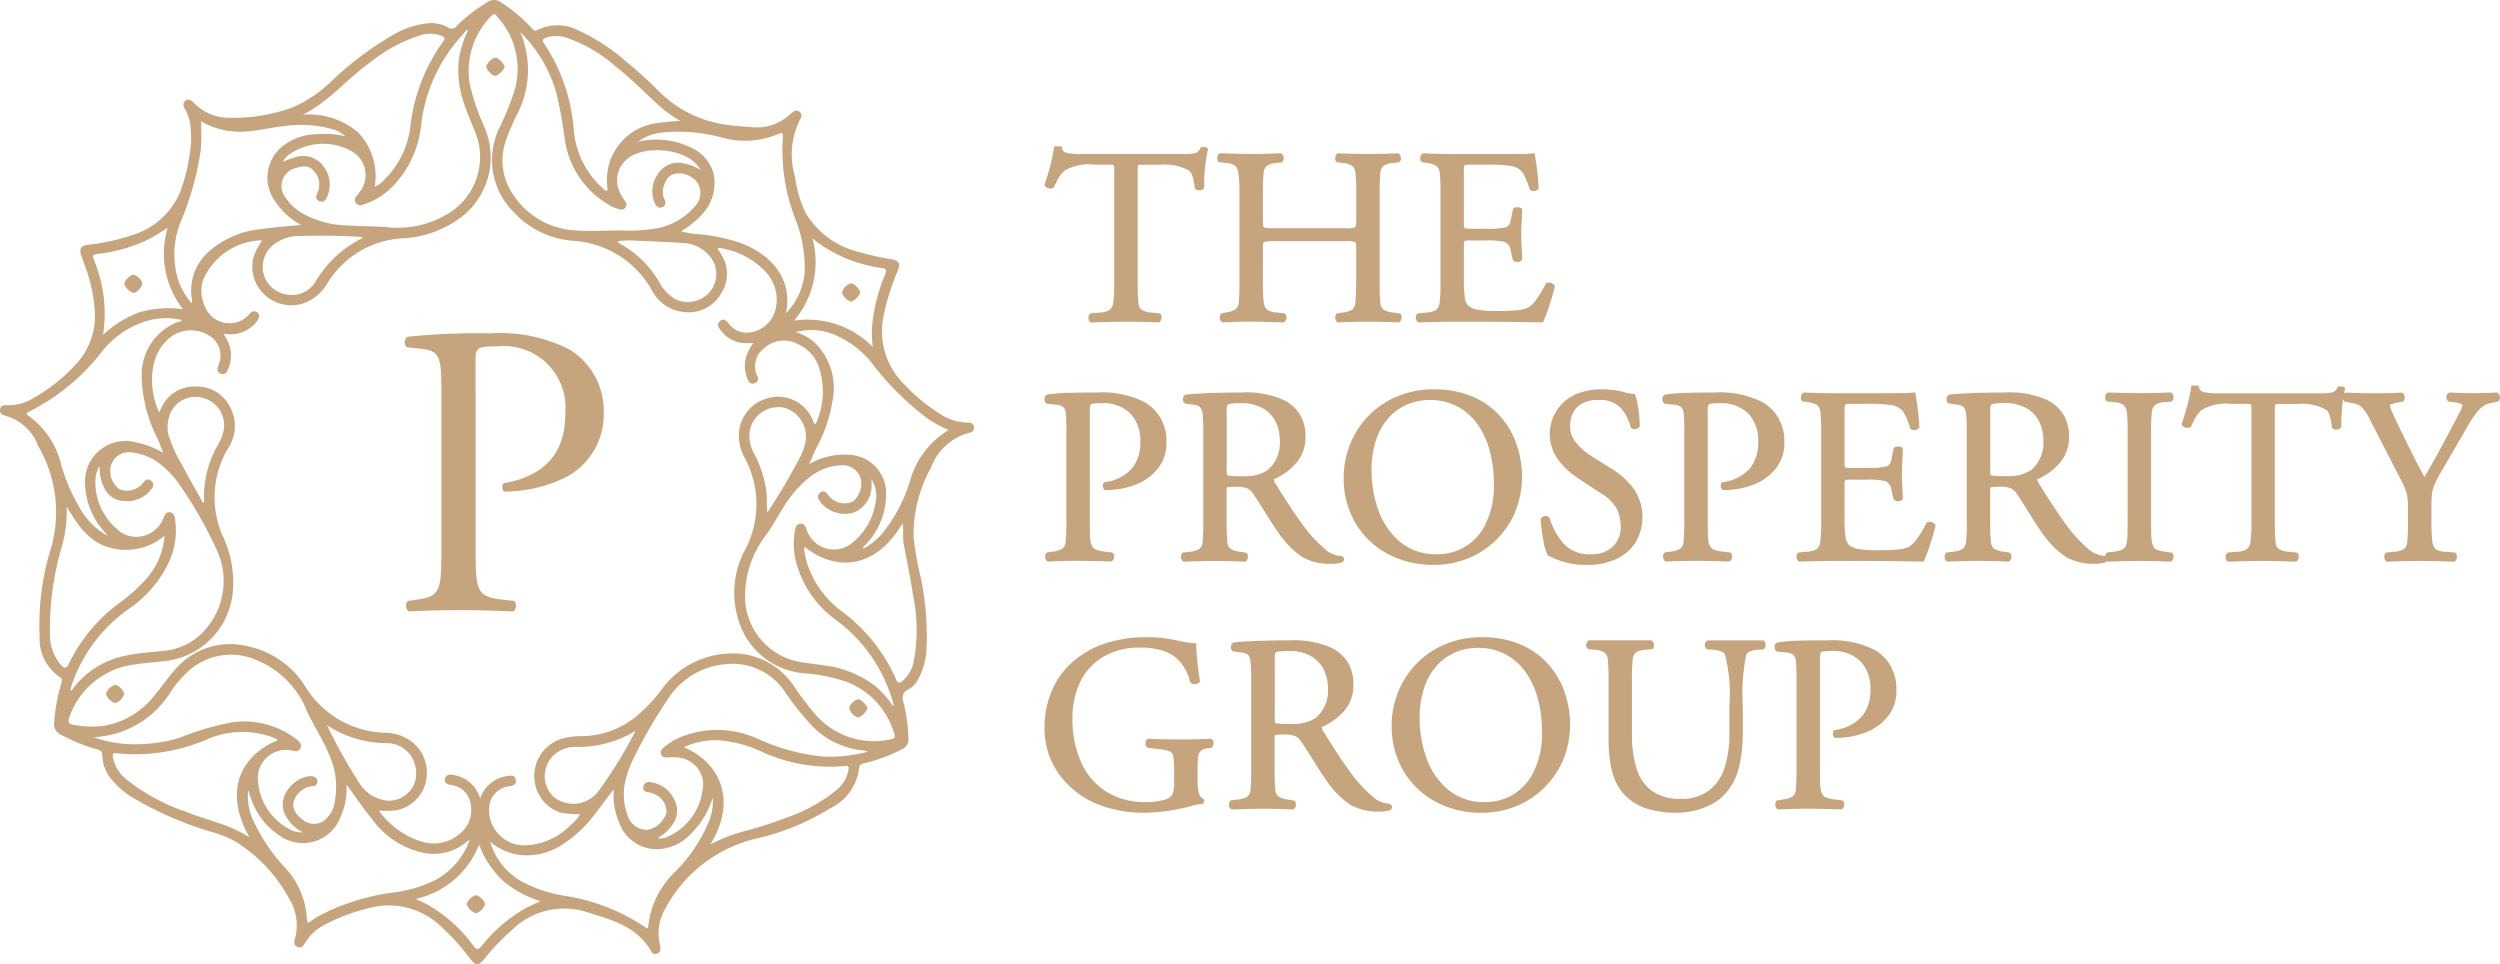
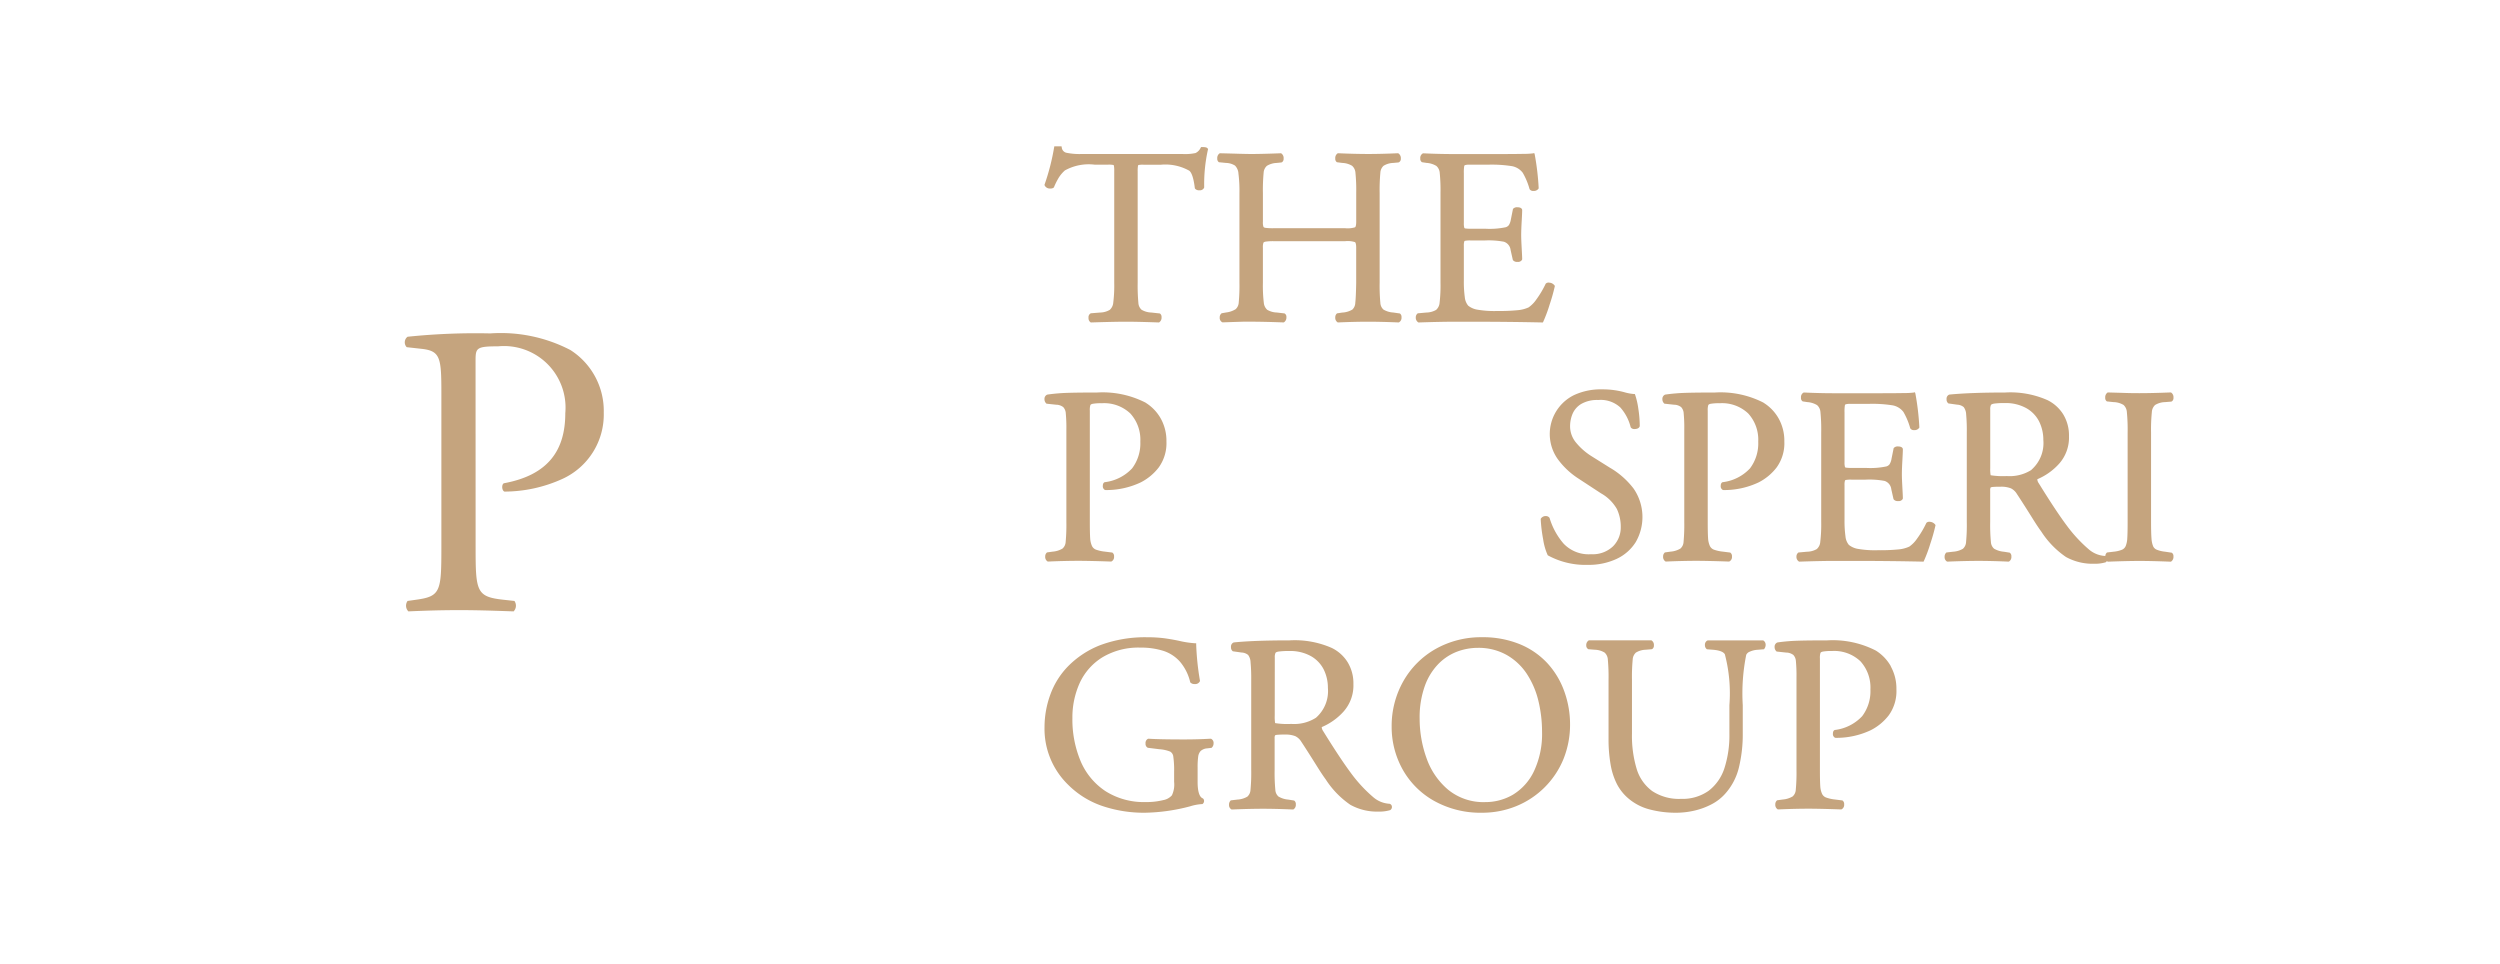
<svg xmlns="http://www.w3.org/2000/svg" width="175.331" height="67.611" viewBox="0 0 175.331 67.611">
  <defs>
    <clipPath id="clip-path">
      <rect id="Rectangle_87" data-name="Rectangle 87" width="175.331" height="67.611" transform="translate(0 0.001)" fill="none" />
    </clipPath>
  </defs>
  <g id="Group_89" data-name="Group 89" transform="translate(645 426.999)">
    <g id="Group_88" data-name="Group 88" transform="translate(-645 -427)" clip-path="url(#clip-path)">
      <path id="Path_4" data-name="Path 4" d="M84.948,51.82l-.025-.012H84.9c-.574.034-1.2.052-1.847.052-1.162,0-2-.018-2.5-.051l-.028,0-.025.012a.326.326,0,0,0-.16.324.3.3,0,0,0,.16.3l.8.1a2.518,2.518,0,0,1,.77.168.459.459,0,0,1,.216.347,6.672,6.672,0,0,1,.058,1.074v.7a1.761,1.761,0,0,1-.155.944,1.043,1.043,0,0,1-.61.336,4.783,4.783,0,0,1-1.232.137,5.013,5.013,0,0,1-2.817-.765A4.734,4.734,0,0,1,75.794,53.4a7.553,7.553,0,0,1-.584-3.039,5.856,5.856,0,0,1,.515-2.465A4.151,4.151,0,0,1,77.314,46.1a4.918,4.918,0,0,1,2.668-.681,5.2,5.2,0,0,1,1.612.23,2.641,2.641,0,0,1,1.163.761,3.423,3.423,0,0,1,.712,1.419l.007.027.019.019a.388.388,0,0,0,.288.1.358.358,0,0,0,.358-.178l.015-.029,0-.033a18.535,18.535,0,0,1-.264-2.522v-.1h-.1a6.675,6.675,0,0,1-1.062-.16c-.282-.063-.612-.123-.981-.177a8.894,8.894,0,0,0-1.262-.082,9.033,9.033,0,0,0-3.292.541,6.433,6.433,0,0,0-2.327,1.533,5.551,5.551,0,0,0-1.213,1.967,6.656,6.656,0,0,0-.4,2.255,5.472,5.472,0,0,0,1.644,4.036,6.229,6.229,0,0,0,2.388,1.494A9.117,9.117,0,0,0,80.3,57a13.118,13.118,0,0,0,3.163-.449,3.461,3.461,0,0,1,.826-.157h.043l.031-.031a.246.246,0,0,0,.081-.176.238.238,0,0,0-.064-.176l-.035-.023c-.231-.094-.353-.492-.353-1.151v-.983a5.553,5.553,0,0,1,.041-.8.714.714,0,0,1,.17-.382.749.749,0,0,1,.449-.185l.317-.038.026-.026a.385.385,0,0,0,.115-.279.326.326,0,0,0-.16-.324M97.62,56.6a.258.258,0,0,1-.1.2l-.035.02a2.617,2.617,0,0,1-.8.1,3.861,3.861,0,0,1-1.979-.475,6.244,6.244,0,0,1-1.727-1.778c-.16-.216-.354-.507-.576-.862s-.448-.713-.678-1.073-.382-.593-.455-.7a1.026,1.026,0,0,0-.423-.4,1.847,1.847,0,0,0-.738-.114,5.175,5.175,0,0,0-.571.02c-.08.012-.113.033-.118.042a.471.471,0,0,0-.027.218V54a12.717,12.717,0,0,0,.05,1.4.667.667,0,0,0,.22.464,1.616,1.616,0,0,0,.691.215l.408.066a.3.3,0,0,1,.117.275.372.372,0,0,1-.149.334l-.028.019h-.034c-.781-.034-1.481-.052-2.08-.052-.633,0-1.367.018-2.182.052h-.034l-.028-.019a.347.347,0,0,1-.149-.309.392.392,0,0,1,.1-.287l.026-.026.471-.055a1.542,1.542,0,0,0,.689-.207A.677.677,0,0,0,87.7,55.4a12.592,12.592,0,0,0,.051-1.41V47.708a12.323,12.323,0,0,0-.047-1.274.892.892,0,0,0-.171-.5.773.773,0,0,0-.459-.17l-.611-.086a.337.337,0,0,1-.13-.3.311.311,0,0,1,.172-.314l.033-.009c1-.1,2.315-.143,3.9-.143a6.433,6.433,0,0,1,2.97.534,2.71,2.71,0,0,1,1.1.99,2.839,2.839,0,0,1,.41,1.548,2.755,2.755,0,0,1-.689,1.918,4.305,4.305,0,0,1-1.524,1.088.094.094,0,0,0-.008.031.556.556,0,0,0,.105.262c.79,1.276,1.444,2.264,1.942,2.933A9.977,9.977,0,0,0,96.3,55.9a1.9,1.9,0,0,0,1.145.471.219.219,0,0,1,.173.223M89.4,50.208a2.561,2.561,0,0,0,.028.506,5.345,5.345,0,0,0,1.132.057,2.842,2.842,0,0,0,1.73-.432,2.48,2.48,0,0,0,.839-2.09,2.9,2.9,0,0,0-.292-1.293,2.24,2.24,0,0,0-.9-.94,2.965,2.965,0,0,0-1.5-.358,5.342,5.342,0,0,0-.765.038c-.161.026-.207.071-.22.1a.708.708,0,0,0-.047.318ZM109.712,48.5a6.821,6.821,0,0,1,.4,2.29,6.444,6.444,0,0,1-.465,2.452,6.03,6.03,0,0,1-3.32,3.3A6.328,6.328,0,0,1,103.93,57a6.665,6.665,0,0,1-3.339-.824,5.727,5.727,0,0,1-2.222-2.215,6.113,6.113,0,0,1-.769-3,6.366,6.366,0,0,1,.82-3.186,5.98,5.98,0,0,1,2.269-2.264,6.48,6.48,0,0,1,3.241-.82,6.825,6.825,0,0,1,2.663.491,5.475,5.475,0,0,1,1.945,1.349,5.794,5.794,0,0,1,1.174,1.97m-3.58,7.217a3.841,3.841,0,0,0,1.459-1.653,6.12,6.12,0,0,0,.557-2.723,9.243,9.243,0,0,0-.258-2.194,6,6,0,0,0-.806-1.881,4.16,4.16,0,0,0-1.416-1.331,4.038,4.038,0,0,0-2.037-.5,4.136,4.136,0,0,0-1.424.259,3.675,3.675,0,0,0-1.3.84,4.275,4.275,0,0,0-.971,1.549,6.51,6.51,0,0,0-.373,2.325,8.182,8.182,0,0,0,.477,2.747,5.093,5.093,0,0,0,1.511,2.221,3.907,3.907,0,0,0,2.614.877,3.818,3.818,0,0,0,1.971-.537m17.51-10.805h-3.86l-.05.013a.333.333,0,0,0-.165.322.342.342,0,0,0,.111.265l.026.024.469.037c.429.041.695.148.791.314a10.805,10.805,0,0,1,.319,3.57v2.016a7.481,7.481,0,0,1-.348,2.4,3.25,3.25,0,0,1-1.1,1.582,3.15,3.15,0,0,1-1.944.572,3.4,3.4,0,0,1-2.023-.548,3,3,0,0,1-1.085-1.541,8.012,8.012,0,0,1-.333-2.478V47.672a12.816,12.816,0,0,1,.051-1.417.708.708,0,0,1,.225-.486,1.384,1.384,0,0,1,.679-.2l.419-.035.047-.015a.283.283,0,0,0,.117-.259.371.371,0,0,0-.149-.334l-.026-.018h-4.386l-.027.019a.379.379,0,0,0-.156.333.288.288,0,0,0,.124.257l.022.015.461.037a1.386,1.386,0,0,1,.681.2.708.708,0,0,1,.225.486,13.161,13.161,0,0,1,.05,1.417v4.134a10.326,10.326,0,0,0,.147,1.829,4.751,4.751,0,0,0,.459,1.389,3.346,3.346,0,0,0,.8.986,3.742,3.742,0,0,0,1.484.76,7.142,7.142,0,0,0,1.846.23,5.653,5.653,0,0,0,1.3-.152,5.045,5.045,0,0,0,1.191-.441,3.334,3.334,0,0,0,.937-.722,4.233,4.233,0,0,0,.977-1.851,9.86,9.86,0,0,0,.272-2.4V49.457a13.719,13.719,0,0,1,.242-3.527.441.441,0,0,1,.25-.226,1.506,1.506,0,0,1,.531-.131l.469-.039.028-.042a.466.466,0,0,0,.085-.262.357.357,0,0,0-.144-.3Zm8.964,1.816a3.077,3.077,0,0,0-1.052-1.1,6.607,6.607,0,0,0-3.411-.716c-.923,0-1.61.008-2.1.025a12.718,12.718,0,0,0-1.382.119l-.031.01a.323.323,0,0,0-.177.315.393.393,0,0,0,.116.288l.026.026.67.072a.854.854,0,0,1,.5.165.687.687,0,0,1,.181.428,10.843,10.843,0,0,1,.042,1.174v6.458a12.749,12.749,0,0,1-.05,1.4.669.669,0,0,1-.22.465,1.593,1.593,0,0,1-.691.215l-.4.056-.025.025a.359.359,0,0,0-.1.262.372.372,0,0,0,.149.334l.028.019h.034c.763-.034,1.479-.052,2.129-.052.52,0,1.282.018,2.266.052h.028l.024-.013a.348.348,0,0,0,.171-.34.3.3,0,0,0-.123-.278l-.518-.065a2.608,2.608,0,0,1-.626-.139.51.51,0,0,1-.285-.264,1.517,1.517,0,0,1-.123-.532c-.016-.226-.025-.613-.025-1.15V46.178a1.124,1.124,0,0,1,.039-.387c.021-.051.1-.079.161-.092a3.356,3.356,0,0,1,.642-.041,2.67,2.67,0,0,1,2,.721,2.728,2.728,0,0,1,.7,1.972,2.91,2.91,0,0,1-.577,1.876,3.129,3.129,0,0,1-1.922.969c-.087.035-.131.122-.131.259a.284.284,0,0,0,.142.282l.047.011a5.645,5.645,0,0,0,2.455-.532,3.7,3.7,0,0,0,1.276-1.054A2.9,2.9,0,0,0,133,48.339a3.2,3.2,0,0,0-.4-1.611" fill="#c5a47e" />
-       <path id="Path_5" data-name="Path 5" d="M68.3,29.915c-.043-.219-.21-.279-.412-.275a3.518,3.518,0,0,1-1.8-.513,12.42,12.42,0,0,1-2.641-2.14A5.233,5.233,0,0,1,62,22a16.263,16.263,0,0,1,.957-3c.21-.534.1-.722-.452-.821a18.454,18.454,0,0,1-2.255-.5,5.99,5.99,0,0,1-3.763-2.77,8.046,8.046,0,0,1-.724-2.495,5.422,5.422,0,0,1,.392-4.12.323.323,0,0,0-.085-.451.313.313,0,0,0-.425-.006c-.1.075-.2.158-.3.236a3.388,3.388,0,0,1-2.474.859c-.655-.058-1.314-.076-1.963-.19a8.194,8.194,0,0,1-4.61-2.25,30.424,30.424,0,0,0-2.428-2.21A13.511,13.511,0,0,0,40.6,2.156a3.142,3.142,0,0,0-2.912-.047c-.212.119-.307-.039-.417-.162A11.107,11.107,0,0,0,35.144.172a.8.8,0,0,0-.97-.015,11.382,11.382,0,0,0-2.156,1.675.429.429,0,0,1-.616.082,2.455,2.455,0,0,0-1.458-.275,6.208,6.208,0,0,0-2.482.868,23.3,23.3,0,0,0-4.1,3.075A9.514,9.514,0,0,1,20.615,7.5,12.149,12.149,0,0,1,16,8.259a3.4,3.4,0,0,1-2.306-.951c-.053-.046-.1-.1-.151-.147-.153-.138-.319-.254-.523-.108s-.181.361-.069.562a3.054,3.054,0,0,1,.364.936,6.745,6.745,0,0,1-.005,2.219,11.888,11.888,0,0,1-.72,2.8,5.3,5.3,0,0,1-3.348,2.932,14.574,14.574,0,0,1-3.033.662c-.553.077-.674.269-.495.8.1.292.209.581.311.872a10.82,10.82,0,0,1,.634,3.175A4.941,4.941,0,0,1,5.5,25.353a12.053,12.053,0,0,1-3.226,2.609A3.333,3.333,0,0,1,.51,28.42c-.23-.013-.436,0-.5.259-.065.283.12.409.355.482A3.386,3.386,0,0,1,2.607,31.11c.1.232.238.446.344.675a9.163,9.163,0,0,1,.65,6.583,18.135,18.135,0,0,0-.82,6.3A3.228,3.228,0,0,0,4.19,47.482c.194.118.174.248.115.425a12.856,12.856,0,0,0-.5,2.724.8.8,0,0,0,.465.891,11.12,11.12,0,0,0,2.489,1.013c.277.069.423.176.426.505a2.575,2.575,0,0,0,.554,1.517,5.754,5.754,0,0,0,1.57,1.385,24.445,24.445,0,0,0,5.746,2.466,7.522,7.522,0,0,1,1.434.6,10.593,10.593,0,0,1,3.794,4.027,3.555,3.555,0,0,1,.4,2.823c-.056.218-.089.437.157.544s.421-.024.545-.25a3.339,3.339,0,0,1,1.249-1.223,12.862,12.862,0,0,1,3.085-1.2,5.314,5.314,0,0,1,5.32,1.353,15.282,15.282,0,0,1,1.935,2.162c.39.5.582.5.988.016a15.421,15.421,0,0,1,1.945-2.037,5.212,5.212,0,0,1,5.1-1.3c1.785.561,3.663,1,4.687,2.838a.3.3,0,0,0,.37.126.337.337,0,0,0,.258-.344c0-.139-.051-.276-.067-.415a3.341,3.341,0,0,1,.279-2.163,9.78,9.78,0,0,1,6.475-5.147,16.94,16.94,0,0,0,5.2-2.121,3.626,3.626,0,0,0,2.049-2.852c.016-.242.19-.273.375-.318a11.969,11.969,0,0,0,2.6-.964.769.769,0,0,0,.475-.844,12.09,12.09,0,0,0-.311-2.329c-.144-.467-.17-.83.379-1.077a1.71,1.71,0,0,0,.692-.829,4.8,4.8,0,0,0,.514-2.023,20.676,20.676,0,0,0-.376-4.812,23.531,23.531,0,0,1-.538-2.976,9.751,9.751,0,0,1,1.226-4.88,3.944,3.944,0,0,1,2.694-2.445.351.351,0,0,0,.311-.428M56.978,16.725A9.86,9.86,0,0,0,61.866,18.8c.318.058.314.19.216.431a12.309,12.309,0,0,0-.8,2.736,7.588,7.588,0,0,0-.074,2.363,6.433,6.433,0,0,0-5.515-1.843,6.346,6.346,0,0,0,1.287-5.764M54.563,9.407c.177-.078.387-.156.344.174a13.281,13.281,0,0,0,.855,5.732,9.4,9.4,0,0,1,.671,3.821,4.749,4.749,0,0,1-1.305,2.834c.531-2.684-1.4-4.294-3.282-4.959a12.884,12.884,0,0,0-3.043-.6,4.794,4.794,0,0,1-1.035-.19,6.342,6.342,0,0,0,1.353-1.062,3.239,3.239,0,0,0,.964-2.753,2.706,2.706,0,0,0-1.3-1.879,5.5,5.5,0,0,0-4.047-.578,3.449,3.449,0,0,1,1.8-.66,11.385,11.385,0,0,1,4.119.369,5.939,5.939,0,0,0,3.906-.253M48.785,21.1a1.866,1.866,0,0,1-1.773-.36,2.811,2.811,0,0,1-.708-.827,7.144,7.144,0,0,0-2.786-2.8c-.068-.037-.162-.06-.169-.2a6.761,6.761,0,0,1,1.364-.028c1.077.04,2.154.091,3.229.164a2.512,2.512,0,0,1,1.981,1.121A1.934,1.934,0,0,1,48.785,21.1M38.3,2.639a2.35,2.35,0,0,1,1.367-.013A10.227,10.227,0,0,1,43.2,4.682c1.186.924,2.215,2.022,3.344,3.01a11.42,11.42,0,0,0,1.174.79,14.9,14.9,0,0,0-1.92.2,4.008,4.008,0,0,0-3.187,4.545.765.765,0,0,1-.014.143c-.2.015-.3-.138-.41-.242a6.179,6.179,0,0,1-1.944-4,12.676,12.676,0,0,0-2.094-6.091c-.162-.228-.062-.327.147-.395M39,6.451a28.947,28.947,0,0,1,.595,3.218A6.347,6.347,0,0,0,42.9,14.478a2.569,2.569,0,0,0,.549.2.362.362,0,0,0,.419-.119.38.38,0,0,0-.037-.468,3.078,3.078,0,0,1-.413-.73,1.913,1.913,0,0,1,.664-2.281c1.168-.9,4.19-.724,5.049.836a3.547,3.547,0,0,0-1.178-.455,1.662,1.662,0,0,0-1.75.652,2.107,2.107,0,0,0-.275,2.15c.1.221.267.387.533.261s.233-.346.131-.574a1.073,1.073,0,0,1-.082-.735c.129-.5.326-.942.9-1.043a1.634,1.634,0,0,1,1.508.648,1.337,1.337,0,0,1-.083,1.539,4.662,4.662,0,0,1-3.173,1.712,9.508,9.508,0,0,1-1.718.1c-1.189-.032-2.376.075-3.565-.008A5.567,5.567,0,0,1,36,13.67a4.2,4.2,0,0,1-.518-3.82,16.263,16.263,0,0,1,.737-1.742A6.742,6.742,0,0,0,36.48,2.24,9.815,9.815,0,0,1,39,6.451m-6.569-4a4.378,4.378,0,0,0,.285-.363l.1.078a6.709,6.709,0,0,0-.654,2.157,7.1,7.1,0,0,0,.411,3.013c.213.637.479,1.258.734,1.881a4.643,4.643,0,0,1-2.134,5.912,6.718,6.718,0,0,1-4.046.8c-.922-.066-1.849-.061-2.772-.119a6.668,6.668,0,0,1-3.207-.88A3.825,3.825,0,0,1,19.98,13.8a1.3,1.3,0,0,1,.708-2c.465-.144.959-.252,1.321.191a1.363,1.363,0,0,1,.256,1.526c-.114.242-.17.471.136.594s.451-.093.546-.32a2.1,2.1,0,0,0-.332-2.215,1.76,1.76,0,0,0-2.026-.506c-.227.06-.444.158-.736.264a1.34,1.34,0,0,1,.526-.564,4.128,4.128,0,0,1,4.17-.224,1.922,1.922,0,0,1,.685,2.911c-.07.1-.153.2-.231.3a.371.371,0,0,0-.058.464.386.386,0,0,0,.483.142,5.021,5.021,0,0,0,2.244-1.432,7.231,7.231,0,0,0,1.853-4.072,11.179,11.179,0,0,1,2.9-6.4M25.464,16.679a7.833,7.833,0,0,0-3.324,3.055,1.918,1.918,0,0,1-1.977.931,1.991,1.991,0,0,1-1.7-1.542,2.015,2.015,0,0,1,1.062-2.182,2.583,2.583,0,0,1,1.276-.378,43.109,43.109,0,0,1,4.49.055,1.19,1.19,0,0,1,.174.061m.511-12.311a10.679,10.679,0,0,1,3.614-1.925,2.191,2.191,0,0,1,1.364.068c.2.082.305.171.131.4a12.519,12.519,0,0,0-2.3,5.936,6.279,6.279,0,0,1-1.983,3.9,1.45,1.45,0,0,1-.52.348A4.456,4.456,0,0,0,25.13,9.3a5.344,5.344,0,0,0-3.882-1.257C23.11,7.1,24.36,5.5,25.975,4.368M12.731,15.416a20.9,20.9,0,0,0,1.338-4.81,13.179,13.179,0,0,0,.022-2.1,5.487,5.487,0,0,0,3.381.7c.834-.08,1.657-.284,2.491-.365a8.066,8.066,0,0,1,3.332.217,2.12,2.12,0,0,1,.927.5,6.518,6.518,0,0,0-2.049-.143,3.948,3.948,0,0,0-2.34.831,2.82,2.82,0,0,0-.478,3.957,5.159,5.159,0,0,0,1.752,1.57c-1,.1-1.934.171-2.854.3a6.389,6.389,0,0,0-3.509,1.493,3.611,3.611,0,0,0-1.278,3.463,1.4,1.4,0,0,1-.018.253,4.991,4.991,0,0,1-1.011-1.842,6.2,6.2,0,0,1,.294-4.031M6.562,18.181c-.114-.312.048-.343.3-.377a10.614,10.614,0,0,0,3.728-1.111c.379-.207.738-.45,1.172-.717a6.3,6.3,0,0,0,1.072,5.708,7.592,7.592,0,0,0-3.007.2,7.561,7.561,0,0,0-2.6,1.6,9.758,9.758,0,0,0-.662-5.306M2.029,29.188c-.161-.114-.245-.207,0-.311a14.947,14.947,0,0,0,5.148-4.249,6.312,6.312,0,0,1,3.485-2.215,5.064,5.064,0,0,1,2.087.028c-.061.145-.191.117-.285.149a3.939,3.939,0,0,0-2.529,3.647,10.038,10.038,0,0,0,1.116,4.531c.13.292.237.6.4,1a5.8,5.8,0,0,0-1.9-.738,2.837,2.837,0,0,0-3.576,2.453A5.188,5.188,0,0,0,7.306,37.27c.064.076.125.154.257.317a4.944,4.944,0,0,1-2.006-2.031A12.281,12.281,0,0,1,4.28,32.541a5.866,5.866,0,0,0-2.251-3.353m12.286,5.891a1.094,1.094,0,0,1-.01.151l-.073.025c-.488-.878-.995-1.745-1.458-2.636a9.853,9.853,0,0,1-.954-2.1,2.377,2.377,0,0,1,.054-1.327A1.909,1.909,0,0,1,14.28,27.92a1.975,1.975,0,0,1,1.339,2.525,3.135,3.135,0,0,1-.277.657,7.214,7.214,0,0,0-1.027,3.977m-1.832-1.237a28.993,28.993,0,0,1,2.668,4.622,5.162,5.162,0,0,1-.685,5.617A4.373,4.373,0,0,1,11.4,45.655c-.792.087-1.591.132-2.375.292A6.094,6.094,0,0,0,5,48.457c-.093-.134-.03-.229,0-.326a10.7,10.7,0,0,1,4.022-5.417,8.2,8.2,0,0,0,2.784-3.206,5.262,5.262,0,0,0,.459-3.155c-.039-.213-.113-.387-.339-.426s-.345.135-.431.322a2.045,2.045,0,0,1-2.037,1.4,1.893,1.893,0,0,1-1.216-.514A4.283,4.283,0,0,1,6.7,33.559a2,2,0,0,1,.287-.881,3.208,3.208,0,0,0,.274,1.438,1.611,1.611,0,0,0,1.514,1.025,2.074,2.074,0,0,0,1.863-.87.373.373,0,0,0-.043-.563c-.241-.183-.4-.036-.563.156a1.433,1.433,0,0,1-1.659.447,1.6,1.6,0,0,1-.62-1.551,1.312,1.312,0,0,1,1.391-1.04,3.866,3.866,0,0,1,2.246.958,5.8,5.8,0,0,1,1.092,1.164M4.225,46.581A3.251,3.251,0,0,1,3.5,44.517a20.68,20.68,0,0,1,.858-6.264,8.84,8.84,0,0,0,.315-2.729c.786,1.315,1.577,2.5,3.015,2.879a4.173,4.173,0,0,0,3.852-.828,5.109,5.109,0,0,1-1.367,3.115,12.124,12.124,0,0,1-1.824,1.615,11.5,11.5,0,0,0-3.494,4.2c-.192.4-.333.42-.634.08M6.547,51.7a6.692,6.692,0,0,0,5.389-3.124,7.762,7.762,0,0,1,1.5-1.7,4.456,4.456,0,0,1,4.292-.688,6.47,6.47,0,0,1,3.826,3.741c.446.969,1.049,1.854,1.458,2.843a5.465,5.465,0,0,1,.473,3.4,2.017,2.017,0,0,1-.713,1.342,1.194,1.194,0,0,1-1.453.041c-.433-.321-.841-.689-.728-1.317a1.545,1.545,0,0,1,1.175-1.082c.068-.013.14-.009.209-.02a.315.315,0,0,0,.283-.271.33.33,0,0,0-.206-.375.544.544,0,0,0-.242-.06c-1.124.029-2.449,1.4-1.819,2.686a2.674,2.674,0,0,0,1.244,1.252,1.524,1.524,0,0,1-.9-.2,4.129,4.129,0,0,1-2.246-3.483,1.968,1.968,0,0,1,2.38-2.045c.227.037.466.115.592-.146.141-.288-.057-.472-.262-.637a5.982,5.982,0,0,0-4.552-1.193,19.634,19.634,0,0,0-3.661,1.081,10.432,10.432,0,0,1-3.024.451,8.4,8.4,0,0,1-3.015-.5m16.38-.836a7.7,7.7,0,0,0,4.084,1.262,2.051,2.051,0,0,1,2.156,1.838,1.9,1.9,0,0,1-2.244,2.158,2.636,2.636,0,0,1-1.714-1.183,38.4,38.4,0,0,1-2.282-4.075m-6.508,7.283c-1.1-.493-2.283-.766-3.4-1.217a13.687,13.687,0,0,1-4.183-2.29,2.6,2.6,0,0,1-.916-1.518c-.035-.211-.012-.325.247-.29a12.706,12.706,0,0,0,6.4-.993A6.183,6.183,0,0,1,18.8,51.6c.16.051.316.114.472.177a2.3,2.3,0,0,1,.231.134c-2.362.919-3.971,3.349-2.016,6.791-.392-.206-.721-.4-1.069-.559m5.914,6.108a5.791,5.791,0,0,0-.557.377c-.181.134-.24.082-.247-.125a5.751,5.751,0,0,0-1.616-3.738,12.46,12.46,0,0,1-2.035-2.981A4.192,4.192,0,0,1,17.4,55.4c.069.2.132.41.208.612A5.041,5.041,0,0,0,19.6,58.6a2.814,2.814,0,0,0,4.289-1.33,4.608,4.608,0,0,0,.41-2.251c.636.869,1.18,1.682,1.8,2.436a5.992,5.992,0,0,0,3.5,2.334,3.559,3.559,0,0,0,3.181-.795.979.979,0,0,1,.157-.081,5.191,5.191,0,0,1-2.41,2.813,9.156,9.156,0,0,1-2.968.871,15.566,15.566,0,0,0-5.222,1.656m14.451-.512a10.418,10.418,0,0,0-3,2.6c-.241.29-.366.276-.59-.012a10.174,10.174,0,0,0-3.2-2.876c-.247-.131-.5-.243-.845-.407A6.219,6.219,0,0,0,33.6,59.233a6.663,6.663,0,0,0,1.683,2.546,7.341,7.341,0,0,0,2.624,1.42c-.426.2-.783.357-1.123.541m10.537-2.574a6.264,6.264,0,0,0-1.7,2.9c-.078.339-.124.686-.185,1.032-.021,0-.058.02-.073.008a13.877,13.877,0,0,0-5.692-2.268A9.3,9.3,0,0,1,36.4,61.714a4.8,4.8,0,0,1-2.032-2.682,4.29,4.29,0,0,0,1.97.917,4.523,4.523,0,0,0,3.122-.729A8.8,8.8,0,0,0,41.792,57c.4-.519.791-1.041,1.256-1.654a4.745,4.745,0,0,0,.35,2.277,2.814,2.814,0,0,0,2.475,1.932,3.285,3.285,0,0,0,2.5-1,5.927,5.927,0,0,0,1.609-2.62,3.511,3.511,0,0,1-.261,1.661,10.8,10.8,0,0,1-2.4,3.576m-8.44-5.237a2.006,2.006,0,0,1,.423-3.294,2.138,2.138,0,0,1,.968-.258,7.8,7.8,0,0,0,4.3-1.123A32.507,32.507,0,0,1,42.039,55.4a2.222,2.222,0,0,1-3.158.533M59.51,53.987a2.4,2.4,0,0,1-.874,1.445,11.4,11.4,0,0,1-3.6,1.955,25.933,25.933,0,0,1-2.8.9,11.294,11.294,0,0,0-2.427.947c2.038-3.3.458-5.874-1.847-6.826a5.128,5.128,0,0,1,2.92-.439,8.756,8.756,0,0,1,2.492.729,11.446,11.446,0,0,0,5.891,1.026c.2-.022.28.034.246.258m-2.066-.955a14.249,14.249,0,0,1-4.232-1.178,6.821,6.821,0,0,0-5.554-.123,4.342,4.342,0,0,0-1.13.723.385.385,0,0,0-.156.479c.083.184.243.208.423.2a3.521,3.521,0,0,1,.923.021,1.911,1.911,0,0,1,1.534,2.37,4.14,4.14,0,0,1-2.4,3.151,1.006,1.006,0,0,1-.735.1,2.9,2.9,0,0,0,1.07-.969,1.642,1.642,0,0,0,.084-1.757,2.112,2.112,0,0,0-1.682-1.187.384.384,0,0,0-.471.321c-.037.263.134.368.381.394a1.25,1.25,0,0,1,.36.106,1.36,1.36,0,0,1,.883,1.306A1.736,1.736,0,0,1,45.419,58.2a1.4,1.4,0,0,1-1.319-.8,4.228,4.228,0,0,1-.128-3.041,5.361,5.361,0,0,1,.318-.868,33.529,33.529,0,0,1,2.732-4.727,5.322,5.322,0,0,1,3.887-2.183,4.4,4.4,0,0,1,4.143,1.942,19.387,19.387,0,0,0,1.885,2.366,5.7,5.7,0,0,0,3.635,1.743,2.253,2.253,0,0,1,.3.084,10.173,10.173,0,0,1-3.429.323m5-1.181a5.43,5.43,0,0,1-5.226-1.715A19.767,19.767,0,0,1,55.734,48.2a5.157,5.157,0,0,0-4.793-2.356,6.129,6.129,0,0,0-4.464,2.409,10.828,10.828,0,0,1-2.092,2.178,6.158,6.158,0,0,1-3.614,1.2,4.48,4.48,0,0,0-1.608.264,2.712,2.712,0,0,0-1.681,2.712,2.654,2.654,0,0,0,1.955,2.419,10.83,10.83,0,0,0,1.252.08,2.885,2.885,0,0,1-.692.777,4.646,4.646,0,0,1-2.9,1.387,2.48,2.48,0,0,1-2.771-2.824,1.607,1.607,0,0,1,1.374-1.3c.271-.047.527-.1.473-.45-.058-.364-.367-.308-.6-.267a2.328,2.328,0,0,0-1.9,1.576,2.287,2.287,0,0,0-1.724-1.62,1.9,1.9,0,0,0-.247-.05c-.246-.024-.472.024-.5.314-.028.259.157.364.39.4a1.566,1.566,0,0,1,1.409,1.311,2.108,2.108,0,0,1-.751,2.114,2.829,2.829,0,0,1-2.649.562,5.807,5.807,0,0,1-3.034-2.19,6.634,6.634,0,0,0,1.16-.007,2.648,2.648,0,0,0,2.208-2.473,2.758,2.758,0,0,0-1.57-2.661,3.186,3.186,0,0,0-1.259-.314,6.772,6.772,0,0,1-5.753-3.339,6.335,6.335,0,0,0-3.962-2.723,5.075,5.075,0,0,0-5.215,1.757c-.464.526-.859,1.111-1.313,1.646a5.667,5.667,0,0,1-3.668,2.187,7.205,7.205,0,0,1-2.01-.076c-.37-.059-.454-.214-.313-.574a5.544,5.544,0,0,1,4.47-3.65c1.021-.18,2.068-.162,3.078-.421a5.367,5.367,0,0,0,3.92-4.836,7.607,7.607,0,0,0-.639-3.595,6.7,6.7,0,0,1,.305-6.342,2.8,2.8,0,0,0,.179-2.778,2.615,2.615,0,0,0-2.505-1.54A2.528,2.528,0,0,0,11.3,28.648l-.137.267c-.709-1.458-.757-3.708.425-4.919a2.378,2.378,0,0,1,3.087-.45,1.613,1.613,0,0,1,.682,1.973c-.021.067-.048.133-.07.2-.071.214-.039.4.187.488a.353.353,0,0,0,.478-.226,2.333,2.333,0,0,0-.03-2.146c-.065-.123-.137-.243-.2-.365-.006-.01,0-.027.011-.061a2.306,2.306,0,0,0,2.047-.613,1.613,1.613,0,0,0,.337-.425A.337.337,0,0,0,18,21.891a.332.332,0,0,0-.453.075c-.02.02-.036.043-.055.064a1.845,1.845,0,0,1-3.108-.505,2.568,2.568,0,0,1-.161-1.844,4.593,4.593,0,0,1,4.168-2.825,4.391,4.391,0,0,0-.6,1.152,2.657,2.657,0,0,0,.986,2.844,2.708,2.708,0,0,0,3.007.194,3.235,3.235,0,0,0,1.134-1.108,6.588,6.588,0,0,1,5.375-3.224A7.331,7.331,0,0,0,31.88,15.55a5.288,5.288,0,0,0,2.092-6.636,15.8,15.8,0,0,1-1.037-3.062,5.5,5.5,0,0,1,1.531-4.744c.17-.194.279-.092.4.055a5.428,5.428,0,0,1,1.2,5.258,21.169,21.169,0,0,1-.995,2.456,5.154,5.154,0,0,0,.87,5.91,6.345,6.345,0,0,0,4.195,2.1A6.8,6.8,0,0,1,45.7,20.326a2.824,2.824,0,0,0,2.18,1.547,2.63,2.63,0,0,0,2.665-1.24,2.526,2.526,0,0,0,.017-2.822c-.069-.12-.155-.231-.224-.333.018-.1.085-.1.135-.085a5.516,5.516,0,0,1,3.2,1.648,2.832,2.832,0,0,1,.73,2.607,2.146,2.146,0,0,1-2.088,1.689,1.564,1.564,0,0,1-1.217-.653c-.166-.2-.336-.383-.591-.173s-.142.43.021.63a2.229,2.229,0,0,0,2.051.918c.068-.007.136,0,.26,0a2.994,2.994,0,0,0-.574,1.236,2.423,2.423,0,0,0,.175,1.316c.083.221.246.361.492.265a.338.338,0,0,0,.185-.489,1.579,1.579,0,0,1,.442-1.941,2.076,2.076,0,0,1,2.315-.353,2.785,2.785,0,0,1,1.495,1.473,5.479,5.479,0,0,1-.159,4.176c-.183-.075-.179-.219-.228-.325a2.633,2.633,0,0,0-3.255-1.454,2.706,2.706,0,0,0-1.86,3.095,2.946,2.946,0,0,0,.291.919,6.866,6.866,0,0,1-.023,6.806,6.419,6.419,0,0,0-.356,4.676,5.25,5.25,0,0,0,4.69,3.767,11.408,11.408,0,0,1,3.033.643,5.52,5.52,0,0,1,3.22,3.616c.1.3-.065.33-.275.367m-4.9-16.615a2.24,2.24,0,0,0,2.275.73,1.991,1.991,0,0,0,1.3-1.8c.01-.151,0-.3,0-.562a2.3,2.3,0,0,1,.256,1.785,4.418,4.418,0,0,1-1.457,2.549,2.01,2.01,0,0,1-3.337-.763c-.022-.051-.04-.1-.06-.157a.371.371,0,0,0-.409-.288c-.22.026-.3.187-.34.374a5.155,5.155,0,0,0,.037,2.252,7.35,7.35,0,0,0,2.815,4.123,10.828,10.828,0,0,1,3.99,5.733,2.012,2.012,0,0,1,.047.2.53.53,0,0,1-.028.128,6.539,6.539,0,0,0-1.257-1.429,7.355,7.355,0,0,0-3.624-1.451c-.705-.114-1.42-.156-2.114-.34a4.675,4.675,0,0,1-3.383-4.248,7.023,7.023,0,0,1,1.514-4.609c.434-.619.793-1.29,1.2-1.927a7.734,7.734,0,0,1,1.758-2.023,3.775,3.775,0,0,1,2.4-.886,1.323,1.323,0,0,1,1.232.913,1.644,1.644,0,0,1-.541,1.626,1.4,1.4,0,0,1-1.7-.4c-.167-.212-.327-.437-.609-.206-.263.217-.111.459.038.671m-3.806-.808a8.211,8.211,0,0,0-.817-2.549,2.471,2.471,0,0,1-.333-1.734,2.045,2.045,0,0,1,2.438-1.537,2.112,2.112,0,0,1,1.465,2.351,3.969,3.969,0,0,1-.462,1.252c-.662,1.251-1.378,2.47-2.214,3.739-.068-.575-.014-1.049-.077-1.522M64.08,46.393a2.4,2.4,0,0,1-.747,1.336c-.2.176-.356.236-.495-.092a11.937,11.937,0,0,0-3.749-4.725A6.724,6.724,0,0,1,56.544,39.3c-.059-.23-.1-.465-.139-.7a1.516,1.516,0,0,1,.01-.254c2.131,1.7,4.935,1.669,6.892-1.658.075.522-.014,1.005.076,1.477.232,1.224.48,2.445.67,3.675a11.911,11.911,0,0,1,.027,4.551m-.268-12.624a10.847,10.847,0,0,1-1.79,3.459,4.482,4.482,0,0,1-1.488,1.259c0-.16.112-.211.177-.285a5.106,5.106,0,0,0,1.421-3.875,2.691,2.691,0,0,0-2.365-2.413,4.97,4.97,0,0,0-3.019.637c.189-.426.341-.809.525-1.177a10.034,10.034,0,0,0,1.1-3.209,4.447,4.447,0,0,0-1.2-4.1A3.472,3.472,0,0,0,55.8,23.29a4.28,4.28,0,0,1,2.982.3,6.591,6.591,0,0,1,2.353,1.864,20.051,20.051,0,0,0,3.958,3.93,10.672,10.672,0,0,0,1.426.781,6.093,6.093,0,0,0-2.711,3.606M8.081,48.028a1,1,0,0,0-.652.644,1.013,1.013,0,0,0,.662.638.946.946,0,0,0,.619-.67.958.958,0,0,0-.629-.612m52.1,1.012a.946.946,0,0,0-.625.611.943.943,0,0,0,.611.669c.186.009.654-.441.662-.635s-.436-.645-.648-.645M35.385,4.7c.013-.192-.435-.654-.639-.658a1.02,1.02,0,0,0-.646.6c-.025.2.385.654.61.678.183.019.662-.422.675-.621m-26,15.848a.939.939,0,0,0,.6-.683.955.955,0,0,0-.634-.6c-.213.008-.648.457-.639.658a1.065,1.065,0,0,0,.675.628m50.277.6c.185.015.65-.428.662-.631s-.417-.642-.641-.644a.882.882,0,0,0-.631.644.98.98,0,0,0,.61.631M33.389,62.777a1.009,1.009,0,0,0-.662.634,1.049,1.049,0,0,0,.655.645.983.983,0,0,0,.635-.66,1.025,1.025,0,0,0-.628-.619" fill="#c5a47e" />
      <path id="Path_6" data-name="Path 6" d="M33.356,38.4c0,3.074.058,3.455,1.932,3.66l.79.087a.572.572,0,0,1-.058.732c-1.669-.058-2.635-.088-3.806-.088-1.229,0-2.284.03-3.572.088a.569.569,0,0,1-.058-.732l.614-.087c1.7-.235,1.757-.586,1.757-3.66v-10.8c0-2.488-.058-2.986-1.376-3.133l-1.054-.117a.489.489,0,0,1,.059-.732,46.333,46.333,0,0,1,5.8-.234A10.572,10.572,0,0,1,40,24.548a5.059,5.059,0,0,1,2.343,4.392A4.963,4.963,0,0,1,39.416,33.6a9.879,9.879,0,0,1-4.04.878c-.2-.088-.2-.527-.03-.586,3.162-.585,4.3-2.371,4.3-4.918a4.317,4.317,0,0,0-4.713-4.684c-1.552,0-1.581.117-1.581,1.054Z" fill="#c5a47e" />
      <path id="Path_7" data-name="Path 7" d="M84.7,10.417l.026.038-.012.045a11.177,11.177,0,0,0-.261,2.631l-.01.043a.326.326,0,0,1-.334.172.353.353,0,0,1-.3-.118l-.014-.043c-.1-.835-.267-1.122-.394-1.215a3.43,3.43,0,0,0-1.971-.418H80.187a1.43,1.43,0,0,0-.337.022c-.008,0-.027.008-.04.06a2.218,2.218,0,0,0-.022.4v7.8a13.022,13.022,0,0,0,.05,1.413.69.69,0,0,0,.224.478,1.419,1.419,0,0,0,.682.194l.6.066a.283.283,0,0,1,.118.259.393.393,0,0,1-.149.352l-.028.019h-.034c-.99-.035-1.759-.052-2.285-.052-.5,0-1.316.017-2.431.052H76.5l-.029-.019a.352.352,0,0,1-.13-.308.31.31,0,0,1,.144-.307l.037-.01.632-.051a1.4,1.4,0,0,0,.674-.186.76.76,0,0,0,.248-.51,9.721,9.721,0,0,0,.068-1.389V12a1.85,1.85,0,0,0-.023-.377.061.061,0,0,0-.046-.053,1.654,1.654,0,0,0-.357-.022h-.956a3.436,3.436,0,0,0-2.082.408,2.372,2.372,0,0,0-.434.516,4.957,4.957,0,0,0-.326.653l-.031.041a.364.364,0,0,1-.228.056.4.4,0,0,1-.392-.21l-.02-.04.015-.042a15.75,15.75,0,0,0,.662-2.58l.015-.086h.507l.016.085a.423.423,0,0,0,.33.367,4.594,4.594,0,0,0,1.054.086h7.088a3.5,3.5,0,0,0,.907-.067.751.751,0,0,0,.361-.368l.03-.052h.06c.246,0,.355.027.4.1" fill="#c5a47e" />
      <path id="Path_8" data-name="Path 8" d="M97.709,21.918a1.509,1.509,0,0,1-.684-.206.68.68,0,0,1-.217-.469,12.911,12.911,0,0,1-.05-1.408V13.54a13.279,13.279,0,0,1,.05-1.425.71.71,0,0,1,.225-.487,1.374,1.374,0,0,1,.672-.2l.368-.034.04-.013a.272.272,0,0,0,.131-.262.4.4,0,0,0-.156-.35l-.029-.02-.035,0c-.78.034-1.471.051-2.054.051-.6,0-1.316-.017-2.113-.051l-.034,0-.028.019a.392.392,0,0,0-.149.351.283.283,0,0,0,.117.26l.378.049a1.426,1.426,0,0,1,.682.2.706.706,0,0,1,.237.487,12.149,12.149,0,0,1,.055,1.424v2.008c0,.327-.067.385-.08.394a1.773,1.773,0,0,1-.7.065h-5a3.759,3.759,0,0,1-.6-.028c-.068-.013-.111-.037-.127-.072a.966.966,0,0,1-.037-.359V13.54a12.931,12.931,0,0,1,.051-1.425.7.7,0,0,1,.232-.486,1.415,1.415,0,0,1,.674-.2l.333-.034.045-.015a.283.283,0,0,0,.117-.26.392.392,0,0,0-.149-.351l-.028-.019-.034,0q-.375.016-1.032.034t-1,.017c-.238,0-.541-.006-.906-.017s-.8-.023-1.295-.034h-.033l-.027.018a.392.392,0,0,0-.149.351.283.283,0,0,0,.117.26l.5.049a1.23,1.23,0,0,1,.624.184.856.856,0,0,1,.243.549,9.685,9.685,0,0,1,.071,1.375v6.295a12.5,12.5,0,0,1-.05,1.39.684.684,0,0,1-.213.462,1.617,1.617,0,0,1-.667.232l-.32.056-.021.02a.339.339,0,0,0-.112.265.349.349,0,0,0,.166.34l.024.013h.028l.88-.03.543-.017c.081,0,.281,0,.6,0,.537,0,1.283.017,2.217.051h.034l.029-.019a.4.4,0,0,0,.156-.35.272.272,0,0,0-.131-.262l-.544-.064a1.4,1.4,0,0,1-.673-.192.758.758,0,0,1-.238-.5,10.234,10.234,0,0,1-.063-1.382V17.374a.95.95,0,0,1,.038-.349c.02-.044.091-.066.147-.077a3.593,3.593,0,0,1,.582-.032h5a1.7,1.7,0,0,1,.694.067c.014.009.082.071.082.391v2.463c-.012.668-.033,1.137-.063,1.4a.684.684,0,0,1-.205.475,1.541,1.541,0,0,1-.712.21l-.366.056L93.745,22a.355.355,0,0,0-.1.262.372.372,0,0,0,.149.334l.028.018h.034c.764-.034,1.474-.051,2.113-.051.566,0,1.274.017,2.106.051H98.1l.025-.013a.369.369,0,0,0,.166-.357.282.282,0,0,0-.117-.259Z" fill="#c5a47e" />
      <path id="Path_9" data-name="Path 9" d="M108.636,19.819a.3.3,0,0,0-.219.065l-.02.028A6.7,6.7,0,0,1,107.75,21a2.188,2.188,0,0,1-.544.558,2.317,2.317,0,0,1-.731.194,13.01,13.01,0,0,1-1.46.059,7,7,0,0,1-1.448-.1,1.387,1.387,0,0,1-.6-.274,1.084,1.084,0,0,1-.237-.592,8,8,0,0,1-.067-1.152V17.237a.984.984,0,0,1,.028-.294.081.081,0,0,1,.067-.056,1.84,1.84,0,0,1,.381-.023h1.008a5.84,5.84,0,0,1,1.324.09.688.688,0,0,1,.471.579l.153.682.013.031a.359.359,0,0,0,.32.121.316.316,0,0,0,.315-.146l.011-.046c0-.111-.012-.36-.034-.76s-.035-.7-.035-.918c0-.248.012-.577.035-.979s.034-.672.034-.793l-.012-.048c-.047-.093-.153-.139-.314-.139a.363.363,0,0,0-.319.117l-.151.751a1.039,1.039,0,0,1-.135.379.437.437,0,0,1-.217.151,5.455,5.455,0,0,1-1.459.105h-1.008a2.247,2.247,0,0,1-.385-.02.072.072,0,0,1-.062-.055,1.113,1.113,0,0,1-.029-.318v-3.5a2.835,2.835,0,0,1,.023-.479c.015-.07.045-.082.057-.087a1.057,1.057,0,0,1,.345-.031h1.256a9.059,9.059,0,0,1,1.674.1,1.23,1.23,0,0,1,.775.466,4.808,4.808,0,0,1,.475,1.133l.011.024a.289.289,0,0,0,.267.117.384.384,0,0,0,.343-.148l.021-.03,0-.037a18.008,18.008,0,0,0-.279-2.353l-.031-.087-.09.021a5.178,5.178,0,0,1-.666.035c-.388.009-.953.013-1.676.013H101.88c-.616,0-1.307-.017-2.053-.051H99.8l-.026.013a.365.365,0,0,0-.166.353.275.275,0,0,0,.118.257l.323.049a1.515,1.515,0,0,1,.689.214.723.723,0,0,1,.234.487,12.312,12.312,0,0,1,.054,1.409v6.3a10.406,10.406,0,0,1-.063,1.39.745.745,0,0,1-.245.509,1.414,1.414,0,0,1-.682.185l-.607.055-.025.022a.345.345,0,0,0-.112.266.379.379,0,0,0,.156.333l.028.02h.034c1.031-.034,1.828-.051,2.371-.051h1.58c1.541,0,3.115.017,4.678.051h.066l.03-.059a9.815,9.815,0,0,0,.446-1.2,12.605,12.605,0,0,0,.357-1.262l.008-.038-.02-.034a.5.5,0,0,0-.389-.2" fill="#c5a47e" />
      <path id="Path_10" data-name="Path 10" d="M80.353,28.245a6.606,6.606,0,0,0-3.411-.716c-.923,0-1.61.008-2.1.025a12.677,12.677,0,0,0-1.381.119l-.032.01a.323.323,0,0,0-.177.315.393.393,0,0,0,.116.288l.026.026.67.072a.851.851,0,0,1,.5.165.687.687,0,0,1,.181.428,10.843,10.843,0,0,1,.042,1.174v6.458a12.768,12.768,0,0,1-.05,1.4.669.669,0,0,1-.22.464,1.593,1.593,0,0,1-.69.215l-.4.056-.024.026a.351.351,0,0,0-.1.261.372.372,0,0,0,.149.334l.028.019h.034c.763-.034,1.479-.051,2.129-.051.52,0,1.282.017,2.266.051h.028l.024-.013a.348.348,0,0,0,.171-.34.3.3,0,0,0-.123-.278l-.518-.065a2.665,2.665,0,0,1-.626-.138.515.515,0,0,1-.285-.265,1.516,1.516,0,0,1-.123-.531c-.016-.227-.025-.614-.025-1.151V28.8a1.124,1.124,0,0,1,.039-.387c.021-.051.1-.078.161-.092a3.381,3.381,0,0,1,.642-.04,2.668,2.668,0,0,1,2,.72,2.729,2.729,0,0,1,.7,1.972,2.91,2.91,0,0,1-.577,1.876,3.129,3.129,0,0,1-1.922.969c-.087.035-.131.122-.131.26a.284.284,0,0,0,.142.281l.047.011a5.649,5.649,0,0,0,2.456-.532,3.7,3.7,0,0,0,1.275-1.054,2.9,2.9,0,0,0,.541-1.823,3.2,3.2,0,0,0-.4-1.611,3.069,3.069,0,0,0-1.052-1.1" fill="#c5a47e" />
      <path id="Path_11" data-name="Path 11" d="M112.953,32.832l-1.4-.878a4.491,4.491,0,0,1-1.031-.923,1.781,1.781,0,0,1-.408-1.143,2.269,2.269,0,0,1,.172-.861,1.5,1.5,0,0,1,.6-.691,2.227,2.227,0,0,1,1.2-.282,2.025,2.025,0,0,1,1.554.526,3.256,3.256,0,0,1,.72,1.371l.021.04a.3.3,0,0,0,.241.1c.192,0,.316-.058.368-.172l.01-.044a8.112,8.112,0,0,0-.1-1.207,5.261,5.261,0,0,0-.219-.965l-.025-.068H114.6a3.284,3.284,0,0,1-.585-.1,5.726,5.726,0,0,0-1.661-.227,4.43,4.43,0,0,0-1.959.4,3.041,3.041,0,0,0-1.148,4.488,5.44,5.44,0,0,0,1.376,1.317l1.658,1.086a2.936,2.936,0,0,1,1.115,1.1,2.9,2.9,0,0,1,.272,1.267,1.866,1.866,0,0,1-.543,1.35,2.062,2.062,0,0,1-1.54.554,2.424,2.424,0,0,1-1.932-.75,4.883,4.883,0,0,1-.974-1.783l-.026-.043a.317.317,0,0,0-.228-.1.4.4,0,0,0-.349.163l-.021.03,0,.035a10.19,10.19,0,0,0,.168,1.39,4.189,4.189,0,0,0,.313,1.107l.014.026.026.016a5.5,5.5,0,0,0,2.785.655,4.621,4.621,0,0,0,2.01-.416,3.16,3.16,0,0,0,1.346-1.179,3.517,3.517,0,0,0-.146-3.751,5.682,5.682,0,0,0-1.617-1.44" fill="#c5a47e" />
      <path id="Path_12" data-name="Path 12" d="M123.688,28.245a6.607,6.607,0,0,0-3.411-.716c-.923,0-1.61.008-2.1.025a12.677,12.677,0,0,0-1.381.119l-.032.01a.323.323,0,0,0-.177.315.393.393,0,0,0,.116.288l.026.026.67.072a.851.851,0,0,1,.5.165.687.687,0,0,1,.181.428,10.843,10.843,0,0,1,.042,1.174v6.458a12.768,12.768,0,0,1-.05,1.4.669.669,0,0,1-.22.464,1.593,1.593,0,0,1-.69.215l-.4.056-.024.026a.351.351,0,0,0-.1.261.372.372,0,0,0,.149.334l.028.019h.034c.763-.034,1.479-.051,2.129-.051.52,0,1.282.017,2.266.051h.028l.024-.013a.348.348,0,0,0,.171-.34.3.3,0,0,0-.123-.278l-.518-.065a2.665,2.665,0,0,1-.626-.138.515.515,0,0,1-.285-.265,1.516,1.516,0,0,1-.123-.531c-.016-.227-.025-.614-.025-1.151V28.8a1.124,1.124,0,0,1,.039-.387c.021-.051.1-.078.161-.092a3.381,3.381,0,0,1,.642-.04,2.668,2.668,0,0,1,2,.72,2.729,2.729,0,0,1,.7,1.972,2.91,2.91,0,0,1-.577,1.876,3.129,3.129,0,0,1-1.922.969c-.087.035-.131.122-.131.26a.284.284,0,0,0,.142.281l.047.011a5.649,5.649,0,0,0,2.456-.532,3.7,3.7,0,0,0,1.275-1.054,2.9,2.9,0,0,0,.541-1.823,3.2,3.2,0,0,0-.4-1.611,3.069,3.069,0,0,0-1.052-1.1" fill="#c5a47e" />
      <path id="Path_13" data-name="Path 13" d="M135.334,36.594a.3.3,0,0,0-.219.065l-.02.028a6.7,6.7,0,0,1-.647,1.091,2.188,2.188,0,0,1-.544.558,2.317,2.317,0,0,1-.731.194,13.01,13.01,0,0,1-1.46.059,7,7,0,0,1-1.448-.1,1.387,1.387,0,0,1-.6-.274,1.084,1.084,0,0,1-.237-.592,8,8,0,0,1-.067-1.152V34.012a.984.984,0,0,1,.028-.294.081.081,0,0,1,.067-.056,1.84,1.84,0,0,1,.381-.023h1.008a5.84,5.84,0,0,1,1.324.09.688.688,0,0,1,.471.579l.153.682.013.031a.359.359,0,0,0,.32.121.316.316,0,0,0,.315-.146l.011-.046c0-.111-.012-.36-.034-.76s-.035-.7-.035-.918c0-.248.012-.577.035-.979s.034-.672.034-.793l-.012-.048c-.047-.093-.153-.139-.314-.139a.363.363,0,0,0-.319.117l-.151.751a1.039,1.039,0,0,1-.135.379.437.437,0,0,1-.217.151,5.455,5.455,0,0,1-1.459.105h-1.008a2.247,2.247,0,0,1-.385-.02.072.072,0,0,1-.062-.055,1.113,1.113,0,0,1-.029-.318v-3.5a2.834,2.834,0,0,1,.023-.479c.015-.07.045-.082.057-.087a1.057,1.057,0,0,1,.345-.031h1.256a9.059,9.059,0,0,1,1.674.1,1.23,1.23,0,0,1,.775.466,4.808,4.808,0,0,1,.475,1.133l.011.024a.289.289,0,0,0,.267.117.384.384,0,0,0,.343-.148l.021-.03,0-.037a18,18,0,0,0-.279-2.353l-.031-.087-.09.021a5.186,5.186,0,0,1-.667.035c-.387.009-.952.013-1.675.013h-3.289c-.616,0-1.307-.017-2.053-.051H126.5l-.026.013a.365.365,0,0,0-.166.353.275.275,0,0,0,.118.257l.323.049a1.528,1.528,0,0,1,.689.214.723.723,0,0,1,.234.487,12.31,12.31,0,0,1,.054,1.409v6.3A10.406,10.406,0,0,1,127.66,38a.745.745,0,0,1-.245.509,1.413,1.413,0,0,1-.682.185l-.607.055-.025.022a.345.345,0,0,0-.112.266.379.379,0,0,0,.156.333l.028.02h.034c1.031-.034,1.828-.051,2.371-.051h1.58c1.541,0,3.115.017,4.678.051h.066l.03-.059a9.816,9.816,0,0,0,.446-1.2,12.6,12.6,0,0,0,.357-1.262l.008-.038-.02-.034a.5.5,0,0,0-.389-.2" fill="#c5a47e" />
-       <path id="Path_14" data-name="Path 14" d="M92.937,38.52a9.977,9.977,0,0,1-1.554-1.687c-.5-.669-1.152-1.657-1.942-2.934a.55.55,0,0,1-.105-.261.094.094,0,0,1,.008-.031,4.305,4.305,0,0,0,1.524-1.088,2.755,2.755,0,0,0,.689-1.918,2.847,2.847,0,0,0-.409-1.548,2.719,2.719,0,0,0-1.1-.99,6.433,6.433,0,0,0-2.97-.534c-1.59,0-2.9.048-3.9.143l-.034.009A.311.311,0,0,0,82.97,28a.337.337,0,0,0,.13.3l.611.086a.77.77,0,0,1,.459.17.9.9,0,0,1,.172.5,12.429,12.429,0,0,1,.046,1.275v6.282a12.555,12.555,0,0,1-.051,1.409.677.677,0,0,1-.219.469,1.542,1.542,0,0,1-.689.207l-.471.055-.026.026a.391.391,0,0,0-.1.287.347.347,0,0,0,.148.309l.029.019h.034c.814-.034,1.548-.052,2.182-.052.6,0,1.3.018,2.079.052h.034l.028-.019a.372.372,0,0,0,.149-.334.3.3,0,0,0-.117-.275l-.408-.066a1.616,1.616,0,0,1-.691-.215.675.675,0,0,1-.22-.464,12.715,12.715,0,0,1-.05-1.4v-2.2a.471.471,0,0,1,.027-.218c.005-.009.038-.03.119-.042a5.14,5.14,0,0,1,.57-.02,1.847,1.847,0,0,1,.738.114,1.026,1.026,0,0,1,.423.4c.074.108.225.341.455.7s.456.718.678,1.073.416.646.576.862a6.244,6.244,0,0,0,1.727,1.778,3.861,3.861,0,0,0,1.979.475,2.628,2.628,0,0,0,.8-.1l.035-.02a.261.261,0,0,0,.1-.2.218.218,0,0,0-.174-.223,1.9,1.9,0,0,1-1.145-.471m-4.016-5.564a2.842,2.842,0,0,1-1.73.432,5.446,5.446,0,0,1-1.132-.057,2.562,2.562,0,0,1-.028-.506v-4.1a.7.7,0,0,1,.048-.318c.013-.025.059-.07.219-.1a5.342,5.342,0,0,1,.765-.038,2.965,2.965,0,0,1,1.5.358,2.229,2.229,0,0,1,.9.94,2.89,2.89,0,0,1,.292,1.293,2.48,2.48,0,0,1-.839,2.09" fill="#c5a47e" />
-       <path id="Path_15" data-name="Path 15" d="M105.174,29.148a5.487,5.487,0,0,0-1.946-1.35,6.846,6.846,0,0,0-2.663-.491,6.475,6.475,0,0,0-3.24.821,5.969,5.969,0,0,0-2.27,2.264,6.363,6.363,0,0,0-.82,3.186,6.108,6.108,0,0,0,.769,3,5.718,5.718,0,0,0,2.222,2.214,6.669,6.669,0,0,0,3.339.825,6.333,6.333,0,0,0,2.392-.457,6.023,6.023,0,0,0,1.99-1.312,5.953,5.953,0,0,0,1.329-1.99,6.418,6.418,0,0,0,.466-2.452,6.822,6.822,0,0,0-.4-2.29,5.807,5.807,0,0,0-1.172-1.969m-.948,7.533a3.7,3.7,0,0,1-3.43,2.191,3.91,3.91,0,0,1-2.615-.877,5.111,5.111,0,0,1-1.51-2.221,8.191,8.191,0,0,1-.477-2.747,6.494,6.494,0,0,1,.373-2.326,4.282,4.282,0,0,1,.97-1.549,3.706,3.706,0,0,1,1.3-.84,4.168,4.168,0,0,1,1.425-.258,4.031,4.031,0,0,1,2.036.5,4.152,4.152,0,0,1,1.417,1.33,6,6,0,0,1,.805,1.882,9.19,9.19,0,0,1,.259,2.193,6.117,6.117,0,0,1-.557,2.723" fill="#c5a47e" />
      <path id="Path_16" data-name="Path 16" d="M151.839,38.692a2.086,2.086,0,0,1-.585-.141A.472.472,0,0,1,151,38.3a1.736,1.736,0,0,1-.111-.543c-.02-.244-.03-.631-.03-1.183V30.349a12.361,12.361,0,0,1,.055-1.446.735.735,0,0,1,.229-.5,1.4,1.4,0,0,1,.688-.2l.435-.035.047-.015a.282.282,0,0,0,.118-.259.394.394,0,0,0-.149-.352l-.028-.018h-.034c-.866.034-1.594.051-2.165.051-.233,0-.593,0-1.078-.017s-.86-.023-1.121-.034h-.034l-.029.018a.4.4,0,0,0-.148.352.281.281,0,0,0,.117.259l.48.05a1.405,1.405,0,0,1,.69.2.744.744,0,0,1,.23.5,12.727,12.727,0,0,1,.054,1.446v6.226c0,.542-.008.939-.025,1.18a1.656,1.656,0,0,1-.111.541.5.5,0,0,1-.252.256,2.053,2.053,0,0,1-.588.14l-.471.056-.026.025a.349.349,0,0,0-.093.228.235.235,0,0,0-.022-.01,1.9,1.9,0,0,1-1.145-.471,9.977,9.977,0,0,1-1.554-1.687c-.5-.669-1.152-1.657-1.942-2.934a.55.55,0,0,1-.105-.261.094.094,0,0,1,.008-.031,4.305,4.305,0,0,0,1.524-1.088,2.755,2.755,0,0,0,.689-1.918,2.847,2.847,0,0,0-.409-1.548,2.719,2.719,0,0,0-1.1-.99,6.433,6.433,0,0,0-2.97-.534c-1.59,0-2.9.048-3.9.143l-.034.009a.311.311,0,0,0-.172.314.337.337,0,0,0,.13.3l.611.086a.77.77,0,0,1,.459.17.9.9,0,0,1,.172.5,12.432,12.432,0,0,1,.046,1.275v6.282a12.558,12.558,0,0,1-.051,1.409.677.677,0,0,1-.219.469,1.542,1.542,0,0,1-.689.207l-.471.055-.026.026a.391.391,0,0,0-.1.287.347.347,0,0,0,.148.309l.028.019h.035c.814-.034,1.548-.052,2.182-.052.6,0,1.3.018,2.079.052h.034l.028-.019a.372.372,0,0,0,.149-.334.3.3,0,0,0-.117-.275l-.408-.066a1.616,1.616,0,0,1-.691-.215.675.675,0,0,1-.22-.464,12.715,12.715,0,0,1-.05-1.4v-2.2a.471.471,0,0,1,.027-.218c.005-.009.038-.03.119-.042a5.14,5.14,0,0,1,.57-.02,1.846,1.846,0,0,1,.738.114,1.026,1.026,0,0,1,.423.4c.074.108.225.341.455.7s.456.718.678,1.073.416.646.576.862a6.244,6.244,0,0,0,1.727,1.778,3.861,3.861,0,0,0,1.979.475,2.628,2.628,0,0,0,.8-.1l.035-.02a.292.292,0,0,0,.06-.077c.011.01.015.025.027.033l.028.019h.034c.877-.034,1.617-.052,2.2-.052s1.3.018,2.165.052h.034l.028-.019a.392.392,0,0,0,.149-.351.282.282,0,0,0-.118-.259Zm-9.369-5.736a2.842,2.842,0,0,1-1.73.432,5.446,5.446,0,0,1-1.132-.057,2.562,2.562,0,0,1-.028-.506v-4.1a.7.7,0,0,1,.048-.318c.013-.025.059-.07.219-.1a5.342,5.342,0,0,1,.765-.038,2.965,2.965,0,0,1,1.5.358,2.229,2.229,0,0,1,.9.94,2.89,2.89,0,0,1,.292,1.293,2.48,2.48,0,0,1-.839,2.09" fill="#c5a47e" />
-       <path id="Path_17" data-name="Path 17" d="M175.138,27.527l-.037,0c-.192.011-.465.023-.817.034s-.618.017-.8.017c-.486,0-1.05-.017-1.677-.051h-.028l-.024.012a.33.33,0,0,0-.177.324.38.38,0,0,0,.116.278l.026.026.351.038a2.182,2.182,0,0,1,.489.11c.121.044.148.078.154.071a2.541,2.541,0,0,1-.271.643c-.187.373-.474.918-.854,1.621-.462.886-.984,1.826-1.554,2.8-.2-.356-.4-.731-.6-1.117q-.338-.669-.6-1.2t-.687-1.405c-.086-.171-.2-.417-.335-.73a2,2,0,0,1-.2-.573c0-.012.022-.044.107-.079a2.693,2.693,0,0,1,.539-.134l.264-.039.025-.025a.378.378,0,0,0,.1-.278.317.317,0,0,0-.182-.326l-.024-.011-.025,0c-.44.034-1.066.051-1.863.051s-1.478-.017-2.026-.051l-.028,0-.025.013a.272.272,0,0,0-.084.072c.022-.114.043-.232.069-.338l.012-.045-.026-.038c-.048-.071-.157-.1-.4-.1h-.06l-.03.053a.753.753,0,0,1-.361.367,3.5,3.5,0,0,1-.907.067H155.6a4.594,4.594,0,0,1-1.054-.086.423.423,0,0,1-.33-.367l-.016-.085h-.507l-.015.086a15.75,15.75,0,0,1-.662,2.58L153,29.75l.02.04a.4.4,0,0,0,.392.211.363.363,0,0,0,.228-.057l.031-.041A4.957,4.957,0,0,1,154,29.25a2.372,2.372,0,0,1,.434-.516,3.438,3.438,0,0,1,2.082-.407h.956a1.571,1.571,0,0,1,.357.022c.022.006.037.016.046.052a1.849,1.849,0,0,1,.023.377v7.829A9.711,9.711,0,0,1,157.829,38a.76.76,0,0,1-.248.51,1.386,1.386,0,0,1-.674.186l-.632.051-.037.01a.31.31,0,0,0-.144.307.352.352,0,0,0,.13.308l.029.019h.034c1.115-.035,1.933-.052,2.431-.052.526,0,1.295.017,2.285.052h.034l.028-.019a.393.393,0,0,0,.149-.352.283.283,0,0,0-.118-.259l-.6-.066a1.411,1.411,0,0,1-.681-.194.686.686,0,0,1-.225-.477,13.059,13.059,0,0,1-.05-1.414V28.812a2.218,2.218,0,0,1,.022-.4c.013-.052.032-.058.04-.06a1.47,1.47,0,0,1,.337-.021h1.239a3.431,3.431,0,0,1,1.971.417c.127.093.3.38.394,1.215l.014.043a.353.353,0,0,0,.3.118.326.326,0,0,0,.333-.172l.01-.043a13.028,13.028,0,0,1,.131-1.948.338.338,0,0,0,.084.185l.022.023.522.1a1.306,1.306,0,0,1,.654.266,3.769,3.769,0,0,1,.653,1l2.067,4.023a5.491,5.491,0,0,1,.453,1.041,4.713,4.713,0,0,1,.091,1.08v.9a13.21,13.21,0,0,1-.051,1.439.694.694,0,0,1-.224.485,1.416,1.416,0,0,1-.681.193l-.576.055-.026.026a.355.355,0,0,0-.1.262.372.372,0,0,0,.149.334l.028.019h.033c.917-.035,1.686-.052,2.285-.052.5,0,1.3.017,2.38.052h.033l.028-.018a.372.372,0,0,0,.149-.334.359.359,0,0,0-.1-.262l-.027-.027-.7-.054a1.3,1.3,0,0,1-.654-.18A.8.8,0,0,1,170.59,38a10.2,10.2,0,0,1-.067-1.422v-.914a9.475,9.475,0,0,1,.042-1.075,2.567,2.567,0,0,1,.226-.717,10.4,10.4,0,0,1,.538-.991l1.1-1.9c.211-.359.411-.7.6-1.034s.37-.611.545-.854a2.738,2.738,0,0,1,.53-.568,1.236,1.236,0,0,1,.567-.253l.518-.1.022-.023a.361.361,0,0,0,.116-.261.389.389,0,0,0-.163-.332Z" fill="#c5a47e" />
    </g>
  </g>
</svg>